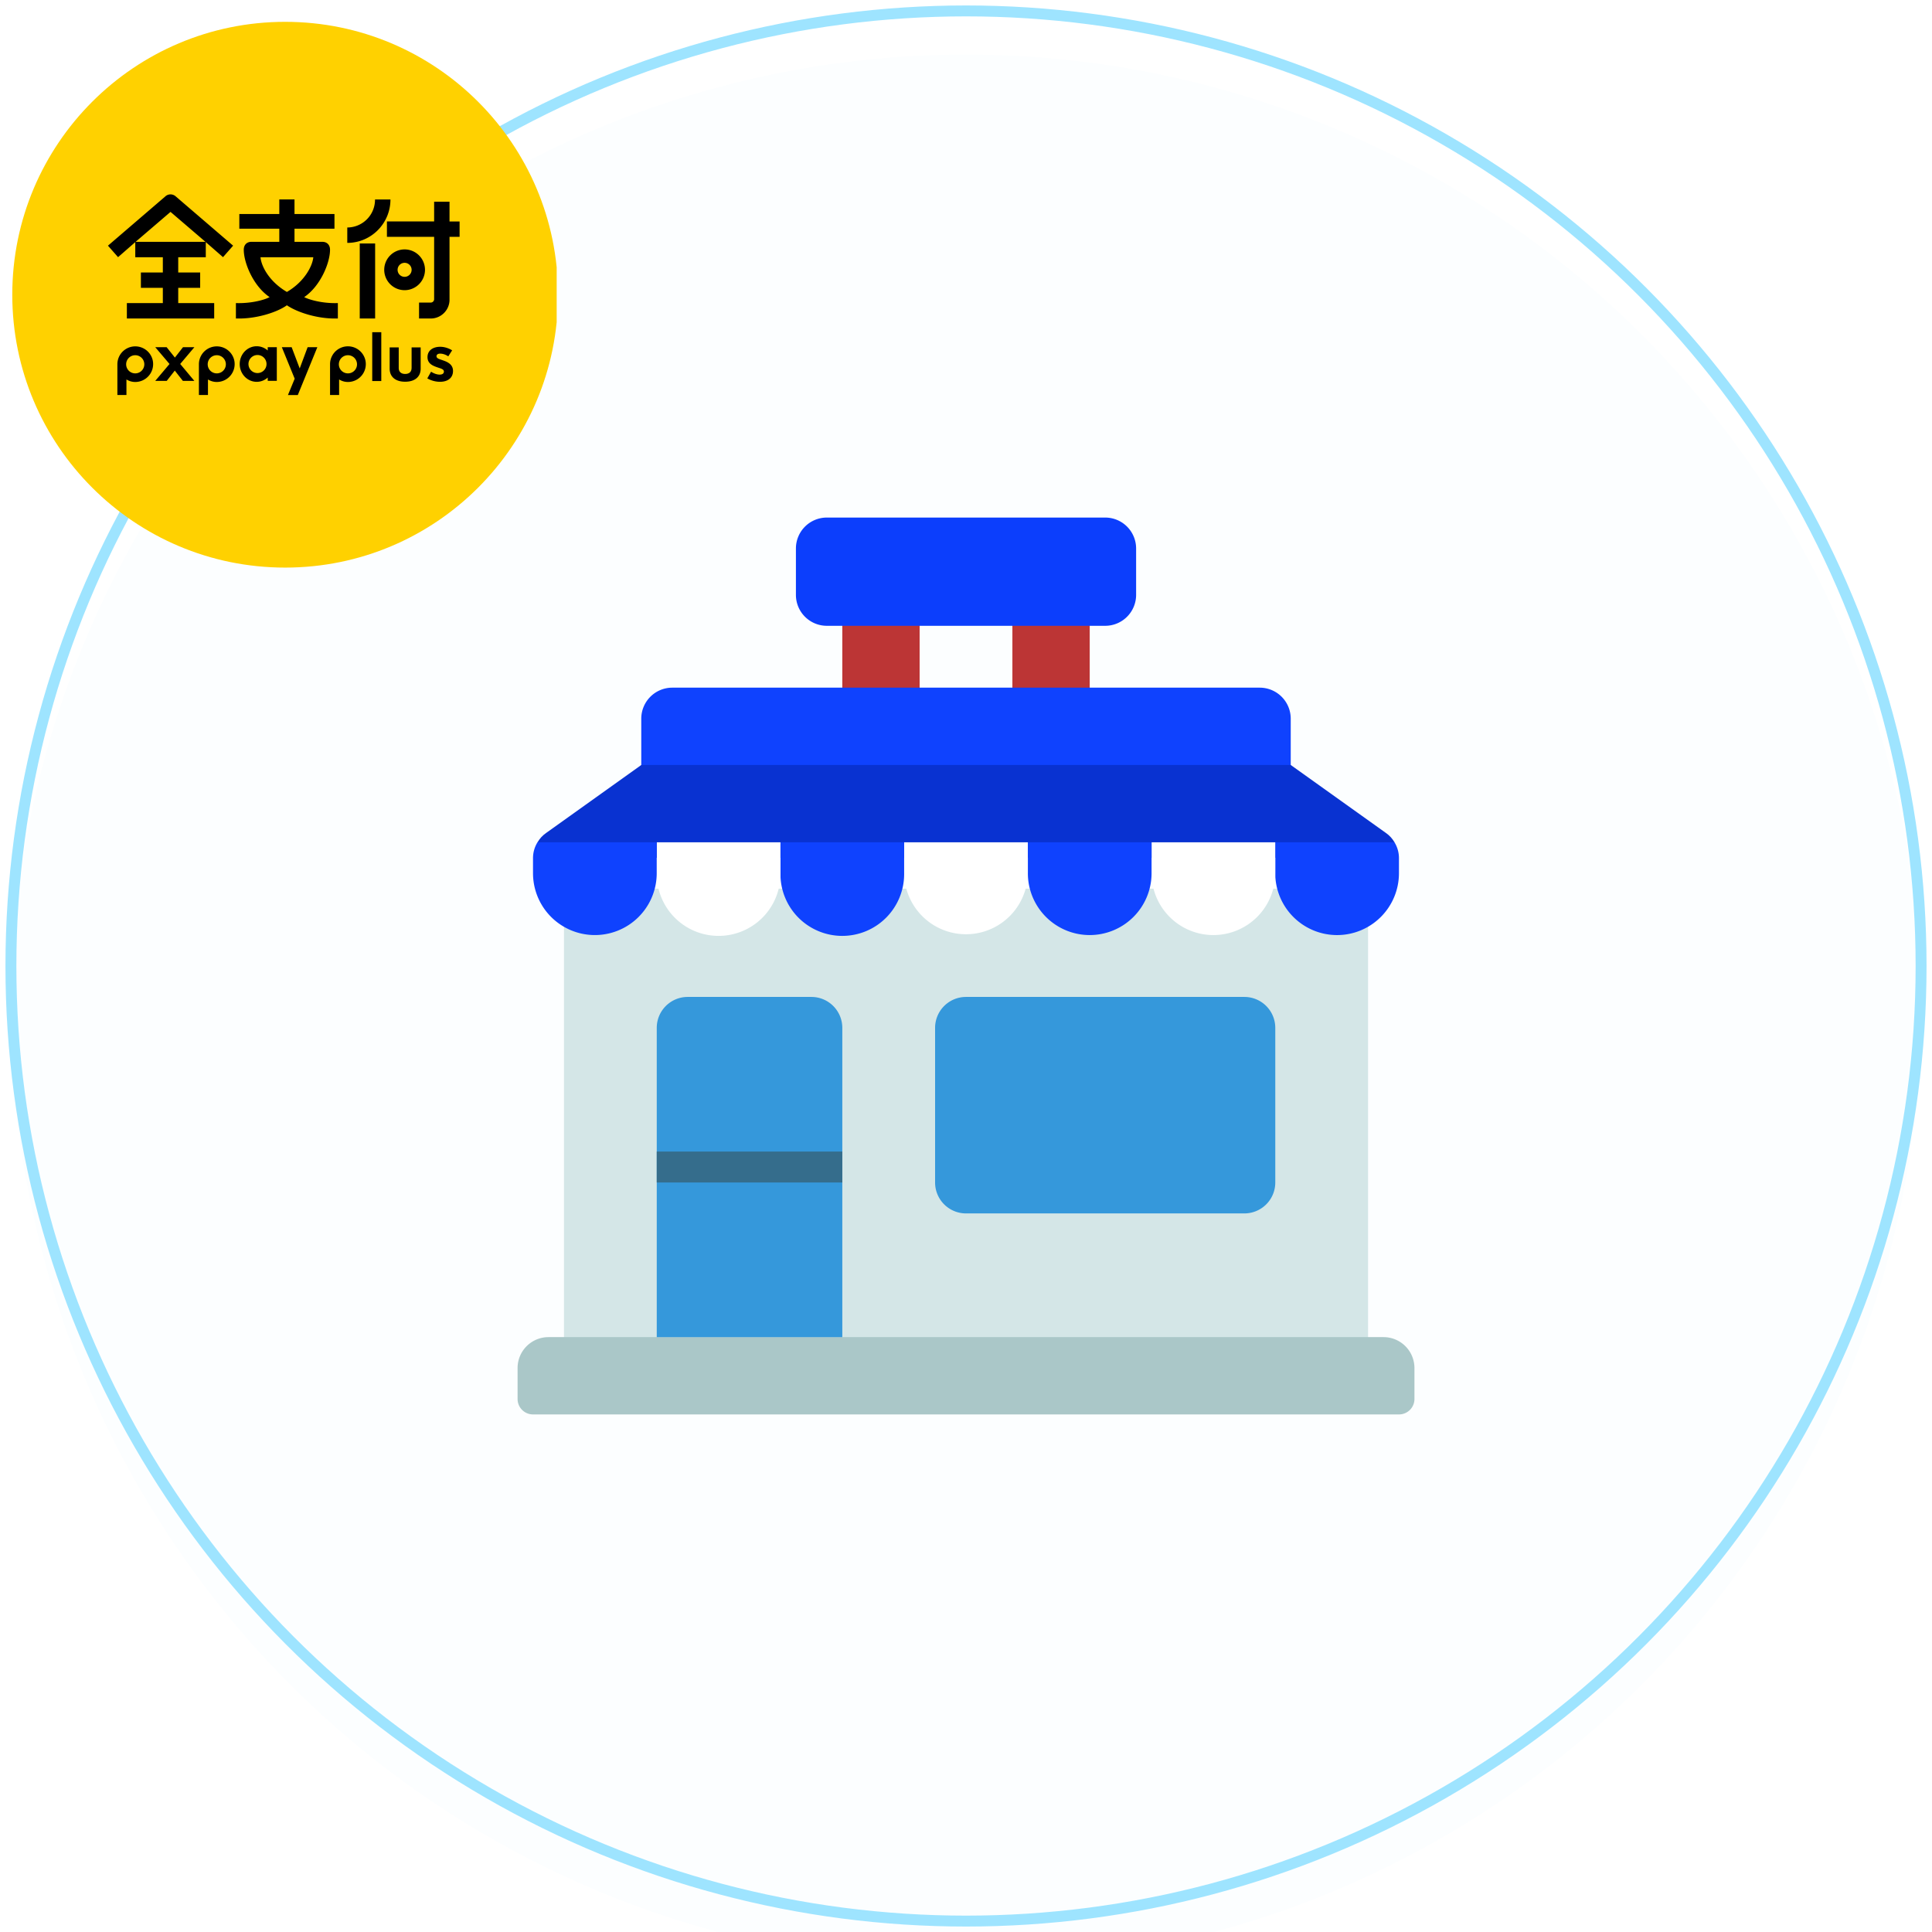
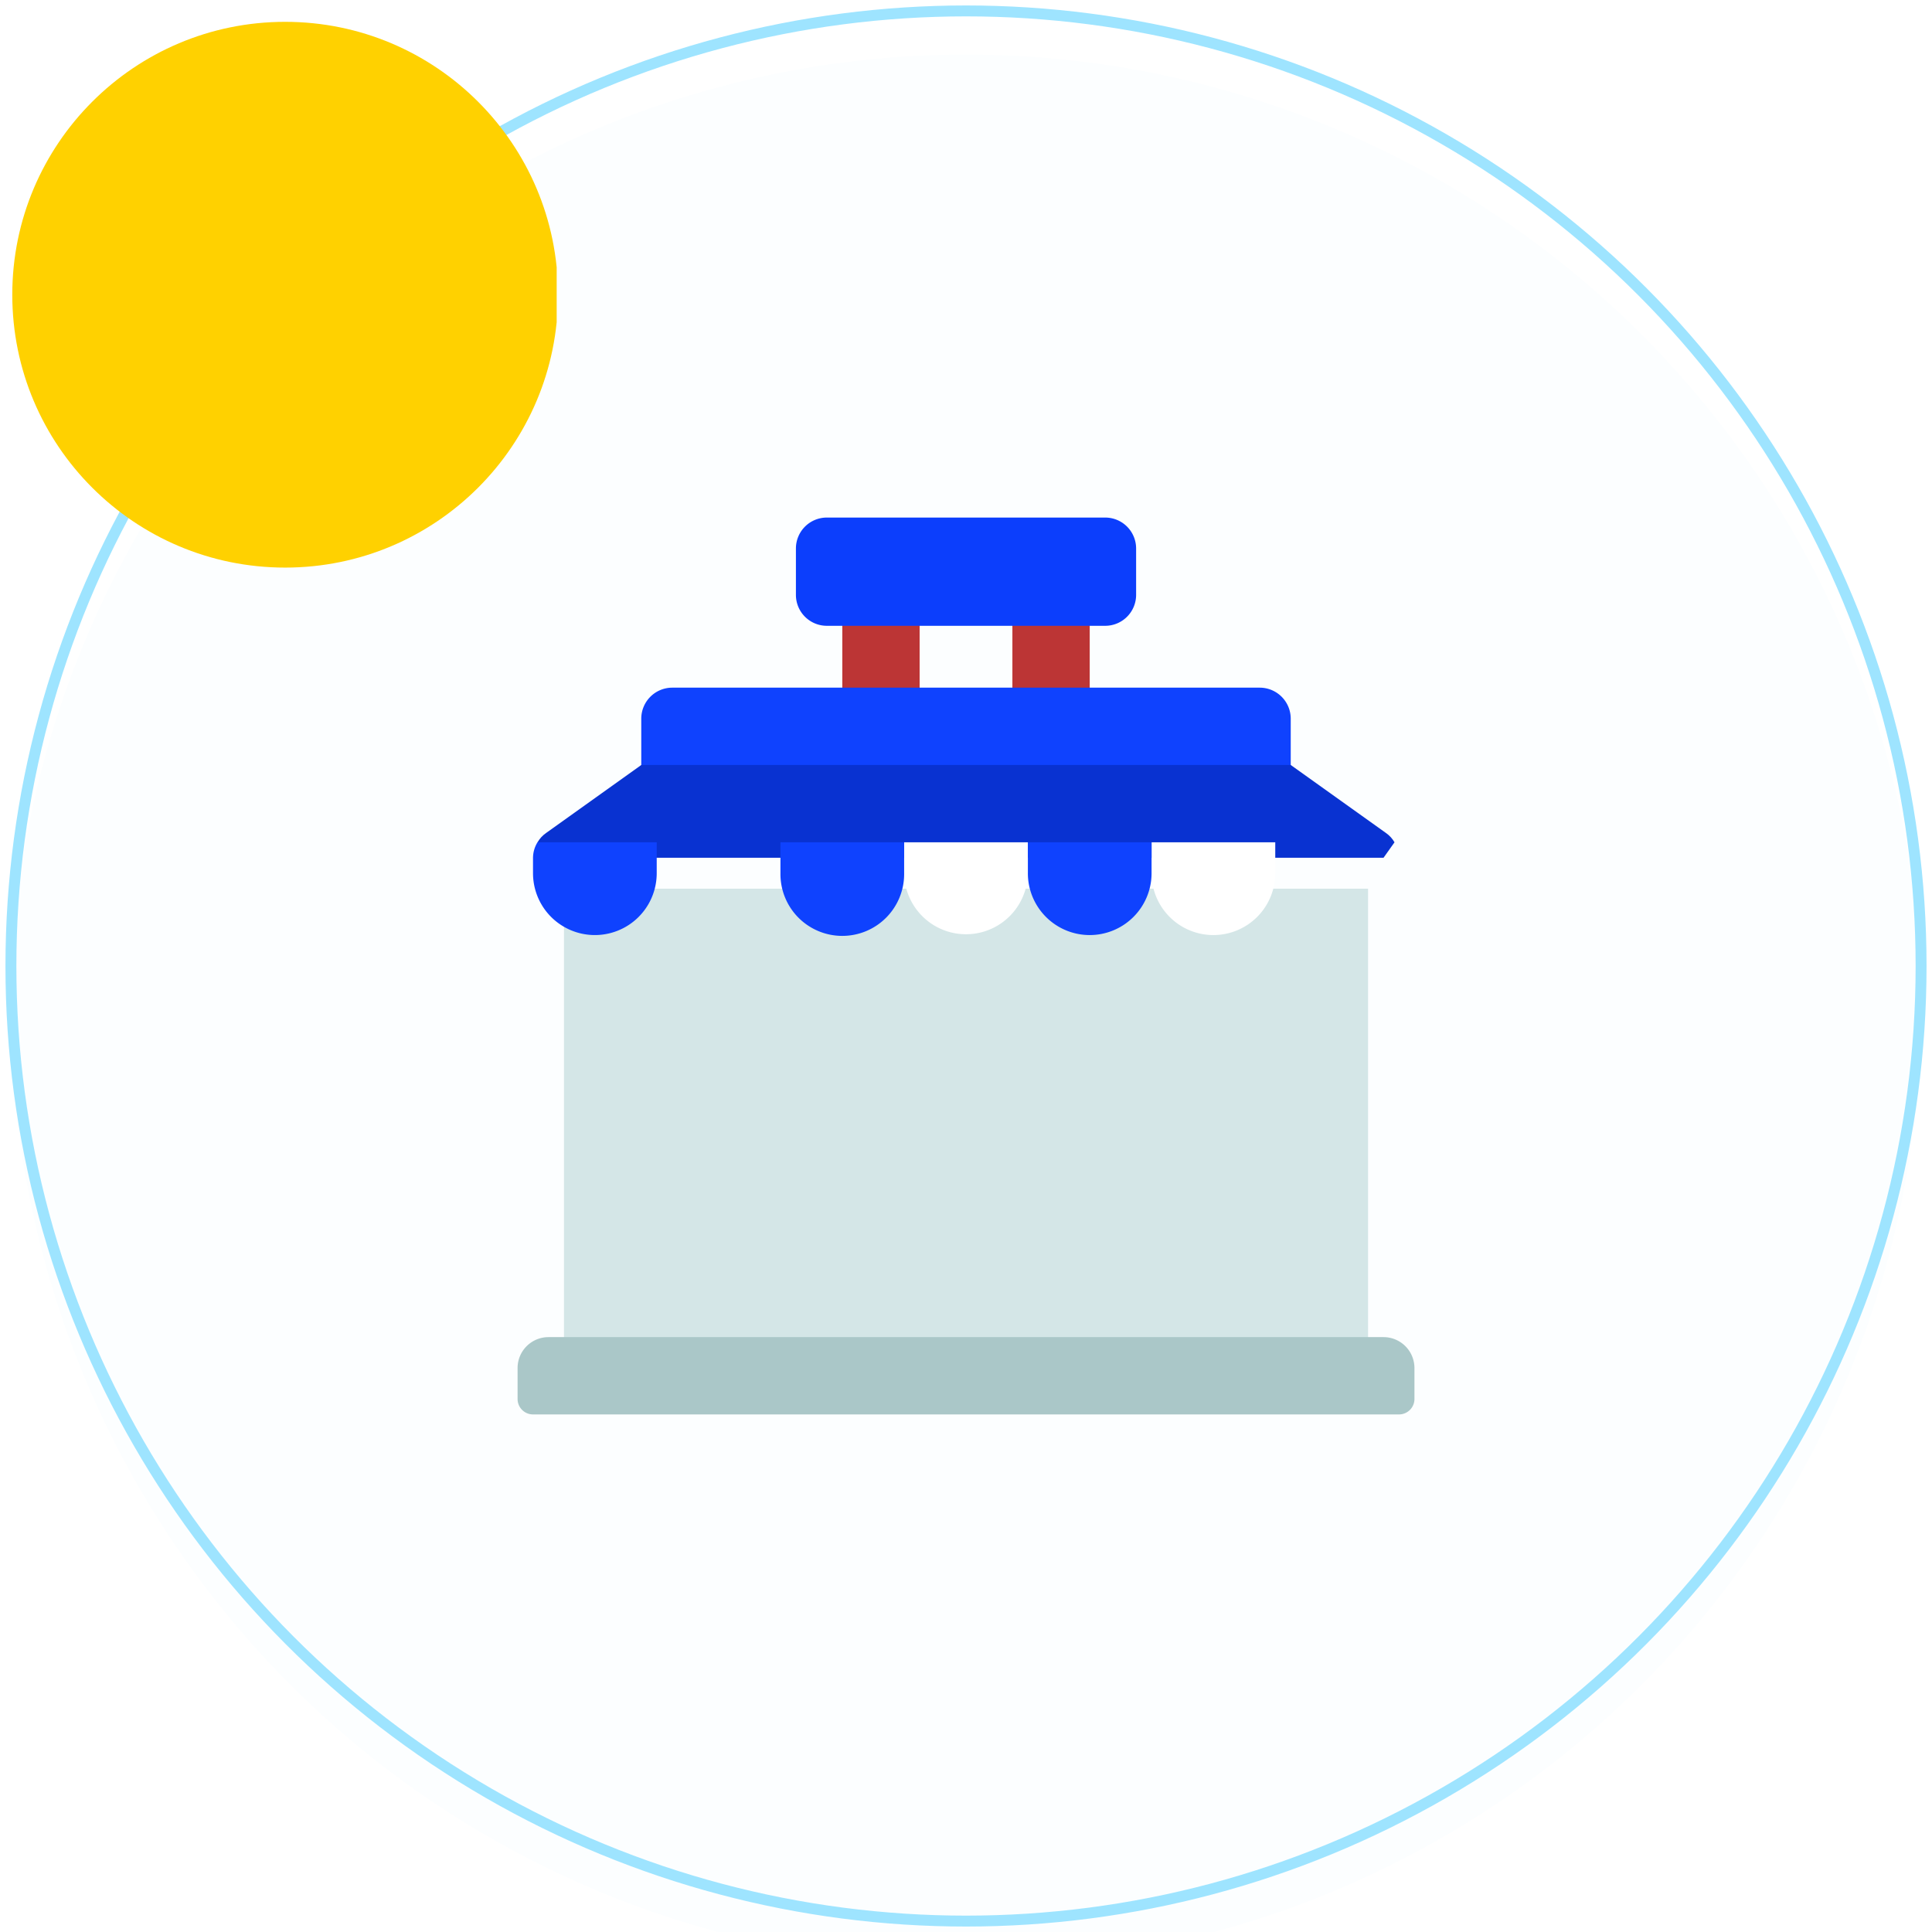
<svg xmlns="http://www.w3.org/2000/svg" width="177" height="177" viewBox="0 0 177 177" fill="none">
  <g filter="url(#filter0_i_1689_5611)">
    <circle cx="88.5" cy="88.5" r="87.5" fill="#FCFEFF" />
  </g>
  <circle cx="88.5" cy="88.5" r="87.5" stroke="#9EE4FF" />
  <g clip-path="url(#clip0_1689_5611)">
    <path d="M26.125 52c13.807 0 25-11.193 25-25s-11.193-25-25-25-25 11.193-25 25 11.193 25 25 25z" fill="#FFD100" />
-     <path d="M32.958 29.18h1.41v-6.873h-1.41v6.873zm8.225-10.7h-1.41v1.807h-4.325v1.41h4.325v5.713c0 .17-.14.31-.31.31h-1.072v1.46h1.072c.948 0 1.72-.773 1.72-1.72V21.7h.923v-1.41h-.923v-1.81zm-6.825-.205a2.552 2.552 0 01-2.542 2.567v1.41c2.18 0 3.955-1.775 3.955-3.977h-1.413zm-6.49 8.945c1.495-1.013 2.368-3.148 2.368-4.338 0-.437-.268-.727-.705-.727h-2.55V20.95h3.662v-1.343h-3.662V18.27h-1.393v1.337h-3.662v1.343h3.662v1.205h-2.55c-.44 0-.705.29-.705.727 0 1.19.865 3.325 2.368 4.338-.44.245-1.66.595-3.088.547v1.41c1.823.07 3.793-.57 4.67-1.21.923.638 2.848 1.28 4.67 1.21v-1.41c-1.427.048-2.647-.317-3.087-.547h.002zm-1.582-.473c-1.618-.947-2.345-2.34-2.42-3.18h4.837c-.075.8-.802 2.233-2.42 3.18h.003zm10.782-3.897a1.87 1.87 0 00-1.867 1.867 1.87 1.87 0 001.867 1.868 1.87 1.87 0 001.868-1.868 1.87 1.87 0 00-1.868-1.867zm0 2.512a.642.642 0 110-1.284.642.642 0 010 1.284zm-21.92-7.37l-5.257 4.515.925 1.053 1.577-1.378v1.385h2.525v1.395h-2.01v1.41h2.01v1.395h-3.295v1.41h8v-1.41h-3.295v-1.395h2.01v-1.41h-2.01v-1.395h2.525v-1.385l1.578 1.378.925-1.053-5.258-4.515a.709.709 0 00-.952 0h.002zm-2.727 4.165l3.202-2.745 3.203 2.745H12.42zm1.575 10.873a1.639 1.639 0 00-3.242.328v2.832h.83v-1.425c.245.145.502.23.807.23a1.639 1.639 0 001.605-1.965zm-1.607 1.177a.832.832 0 110-1.664.832.832 0 010 1.664zm12.139-2.399v.303a1.515 1.515 0 00-1.01-.39c-.86 0-1.557.73-1.557 1.63 0 .9.697 1.63 1.557 1.63.385 0 .738-.148 1.01-.39v.297h.833v-3.08h-.833zm-.937 2.37a.827.827 0 11-.001-1.654.827.827 0 010 1.654zm-2.126-1.148a1.639 1.639 0 00-3.242.328v2.832h.83v-1.425c.245.145.502.23.807.23a1.639 1.639 0 001.605-1.965zm-1.605 1.177a.832.832 0 110-1.664.832.832 0 010 1.664zm8.323-2.398l-.725 1.945-.738-1.945h-.9l1.178 2.885-.618 1.497h.903l1.79-4.382h-.89zm-10.378 3.085l-1.295-1.55 1.298-1.535h-1.043l-.742.95-.755-.95h-1.043l1.305 1.537-1.307 1.548h1.052l.738-.943.74.943h1.052zm22.731-1.9c-.293-.093-.545-.163-.545-.355 0-.16.14-.242.332-.242.413 0 .745.25.745.25l.355-.55s-.475-.326-1.095-.326c-.68 0-1.162.35-1.162.946 0 .64.55.817 1.01.972.287.093.492.16.492.352 0 .18-.145.278-.39.278-.262 0-.557-.115-.785-.265l-.345.61c.318.185.733.313 1.158.313.735 0 1.197-.368 1.197-.993s-.542-.845-.967-.985v-.005zm-2.829.715c0 .382-.248.55-.588.55-.34 0-.59-.17-.59-.55v-1.883h-.83v1.948c0 .742.525 1.197 1.42 1.197.895 0 1.42-.455 1.42-1.197v-1.948h-.83v1.883h-.002zm-4.227-.679a1.639 1.639 0 00-3.243.328v2.832h.831v-1.425c.245.145.503.23.808.23a1.639 1.639 0 001.605-1.965zm-1.604 1.177a.832.832 0 110-1.664.832.832 0 010 1.664zm3.056-3.771h-.83v4.474h.83v-4.474z" fill="#000" />
  </g>
  <path d="M77.168 55.916h7.083v8.5h-7.083v-8.5zm15.582 0h7.083v8.5H92.75v-8.5z" fill="#BC3535" />
  <path d="M51.668 81.416h73.667v42.5H51.668v-42.5z" fill="#D4E6E7" />
  <path d="M101.251 47.416h-25.5a2.833 2.833 0 00-2.833 2.833v4.25a2.833 2.833 0 002.833 2.834h25.5a2.834 2.834 0 002.834-2.834v-4.25a2.834 2.834 0 00-2.834-2.833z" fill="#0C3EFC" />
  <path d="M118.25 65.833V71.5h-59.5v-5.667A2.842 2.842 0 0161.583 63h53.834a2.843 2.843 0 012.833 2.833z" fill="#0F42FE" />
  <path d="M127.758 77.167l-1.006 1.417h-76.5l-1.006-1.417c.193-.337.46-.628.78-.85l8.726-6.233h59.5l8.727 6.233c.319.222.585.513.779.85z" fill="#0932D1" />
  <path d="M50.251 122.5h76.5a2.836 2.836 0 012.834 2.833v2.834a1.418 1.418 0 01-1.417 1.416H48.835a1.415 1.415 0 01-1.417-1.416v-2.834a2.833 2.833 0 012.833-2.833z" fill="#AAC7C8" />
-   <path d="M60.168 122.501V94.167a2.834 2.834 0 012.833-2.833h11.334a2.833 2.833 0 012.833 2.833v28.334m36.833-31.167h-25.5a2.833 2.833 0 00-2.833 2.833v14.167a2.833 2.833 0 002.833 2.833h25.5a2.833 2.833 0 002.834-2.833V94.167a2.834 2.834 0 00-2.834-2.833z" fill="#3598DB" />
-   <path d="M128.165 78.625V80a5.67 5.67 0 01-5.666 5.667A5.665 5.665 0 01116.832 80v-2.833h10.923c.27.439.412.944.41 1.46z" fill="#0F42FE" />
  <path d="M116.833 77.166v2.833a5.67 5.67 0 01-5.666 5.667 5.665 5.665 0 01-5.667-5.667v-2.833h11.333z" fill="#fff" />
  <path d="M105.501 77.166v2.833a5.67 5.67 0 01-5.666 5.667 5.667 5.667 0 01-5.667-5.667v-2.833h11.333z" fill="#0F42FE" />
  <path d="M94.165 77.166v2.833a5.667 5.667 0 01-11.333 0v-2.833h11.333z" fill="#fff" />
  <path d="M82.833 77.166v2.833A5.667 5.667 0 1171.5 80v-2.833h11.333z" fill="#0F42FE" />
-   <path d="M71.501 77.166v2.833a5.667 5.667 0 11-11.333 0v-2.833h11.333z" fill="#fff" />
  <path d="M60.165 77.166v2.833a5.666 5.666 0 11-11.333 0v-1.374c-.002-.515.14-1.02.41-1.459h10.923z" fill="#0F42FE" />
-   <path d="M60.168 105.5h17v2.833h-17V105.5z" fill="#356D8C" />
  <defs>
    <clipPath id="clip0_1689_5611">
      <path fill="#fff" transform="translate(1 2)" d="M0 0h50v50H0z" />
    </clipPath>
    <filter id="filter0_i_1689_5611" x=".5" y=".5" width="176" height="180" filterUnits="userSpaceOnUse" color-interpolation-filters="sRGB">
      <feFlood flood-opacity="0" result="BackgroundImageFix" />
      <feBlend in="SourceGraphic" in2="BackgroundImageFix" result="shape" />
      <feColorMatrix in="SourceAlpha" values="0 0 0 0 0 0 0 0 0 0 0 0 0 0 0 0 0 0 127 0" result="hardAlpha" />
      <feMorphology radius="5" in="SourceAlpha" result="effect1_innerShadow_1689_5611" />
      <feOffset dy="4" />
      <feGaussianBlur stdDeviation="4.8" />
      <feComposite in2="hardAlpha" operator="arithmetic" k2="-1" k3="1" />
      <feColorMatrix values="0 0 0 0 0.644 0 0 0 0 0.964 0 0 0 0 1 0 0 0 0.25 0" />
      <feBlend in2="shape" result="effect1_innerShadow_1689_5611" />
    </filter>
  </defs>
</svg>